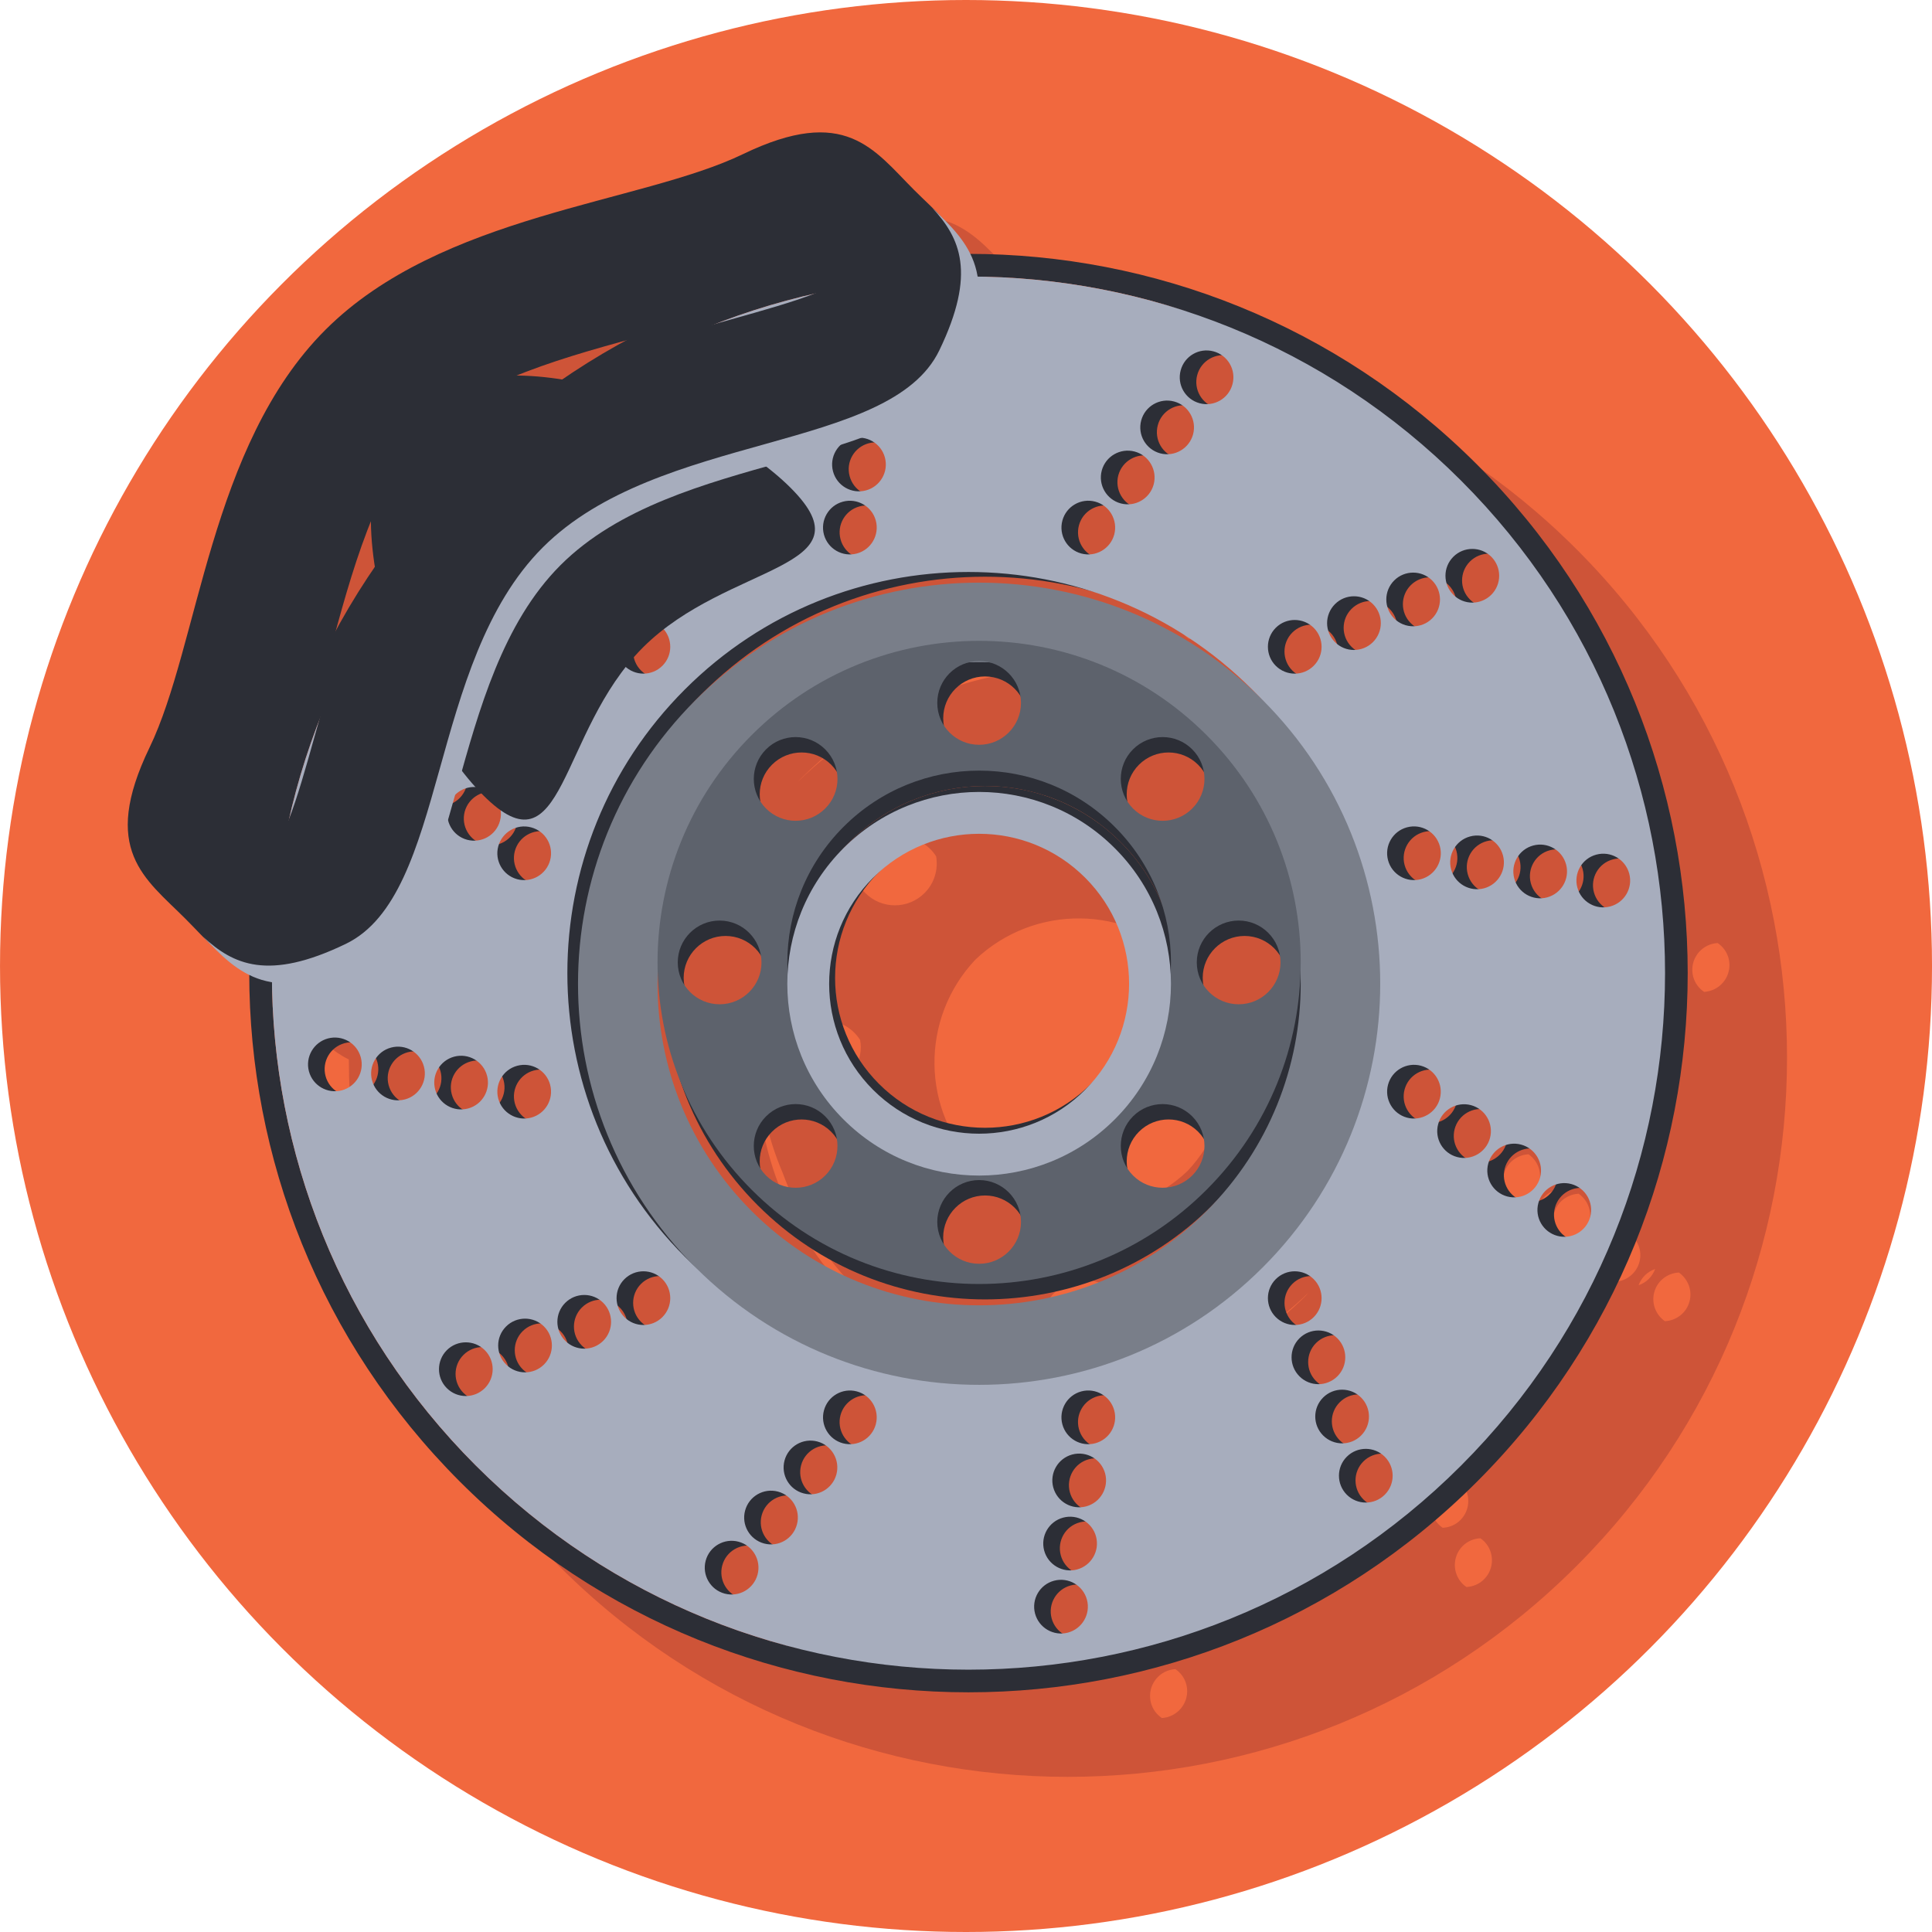
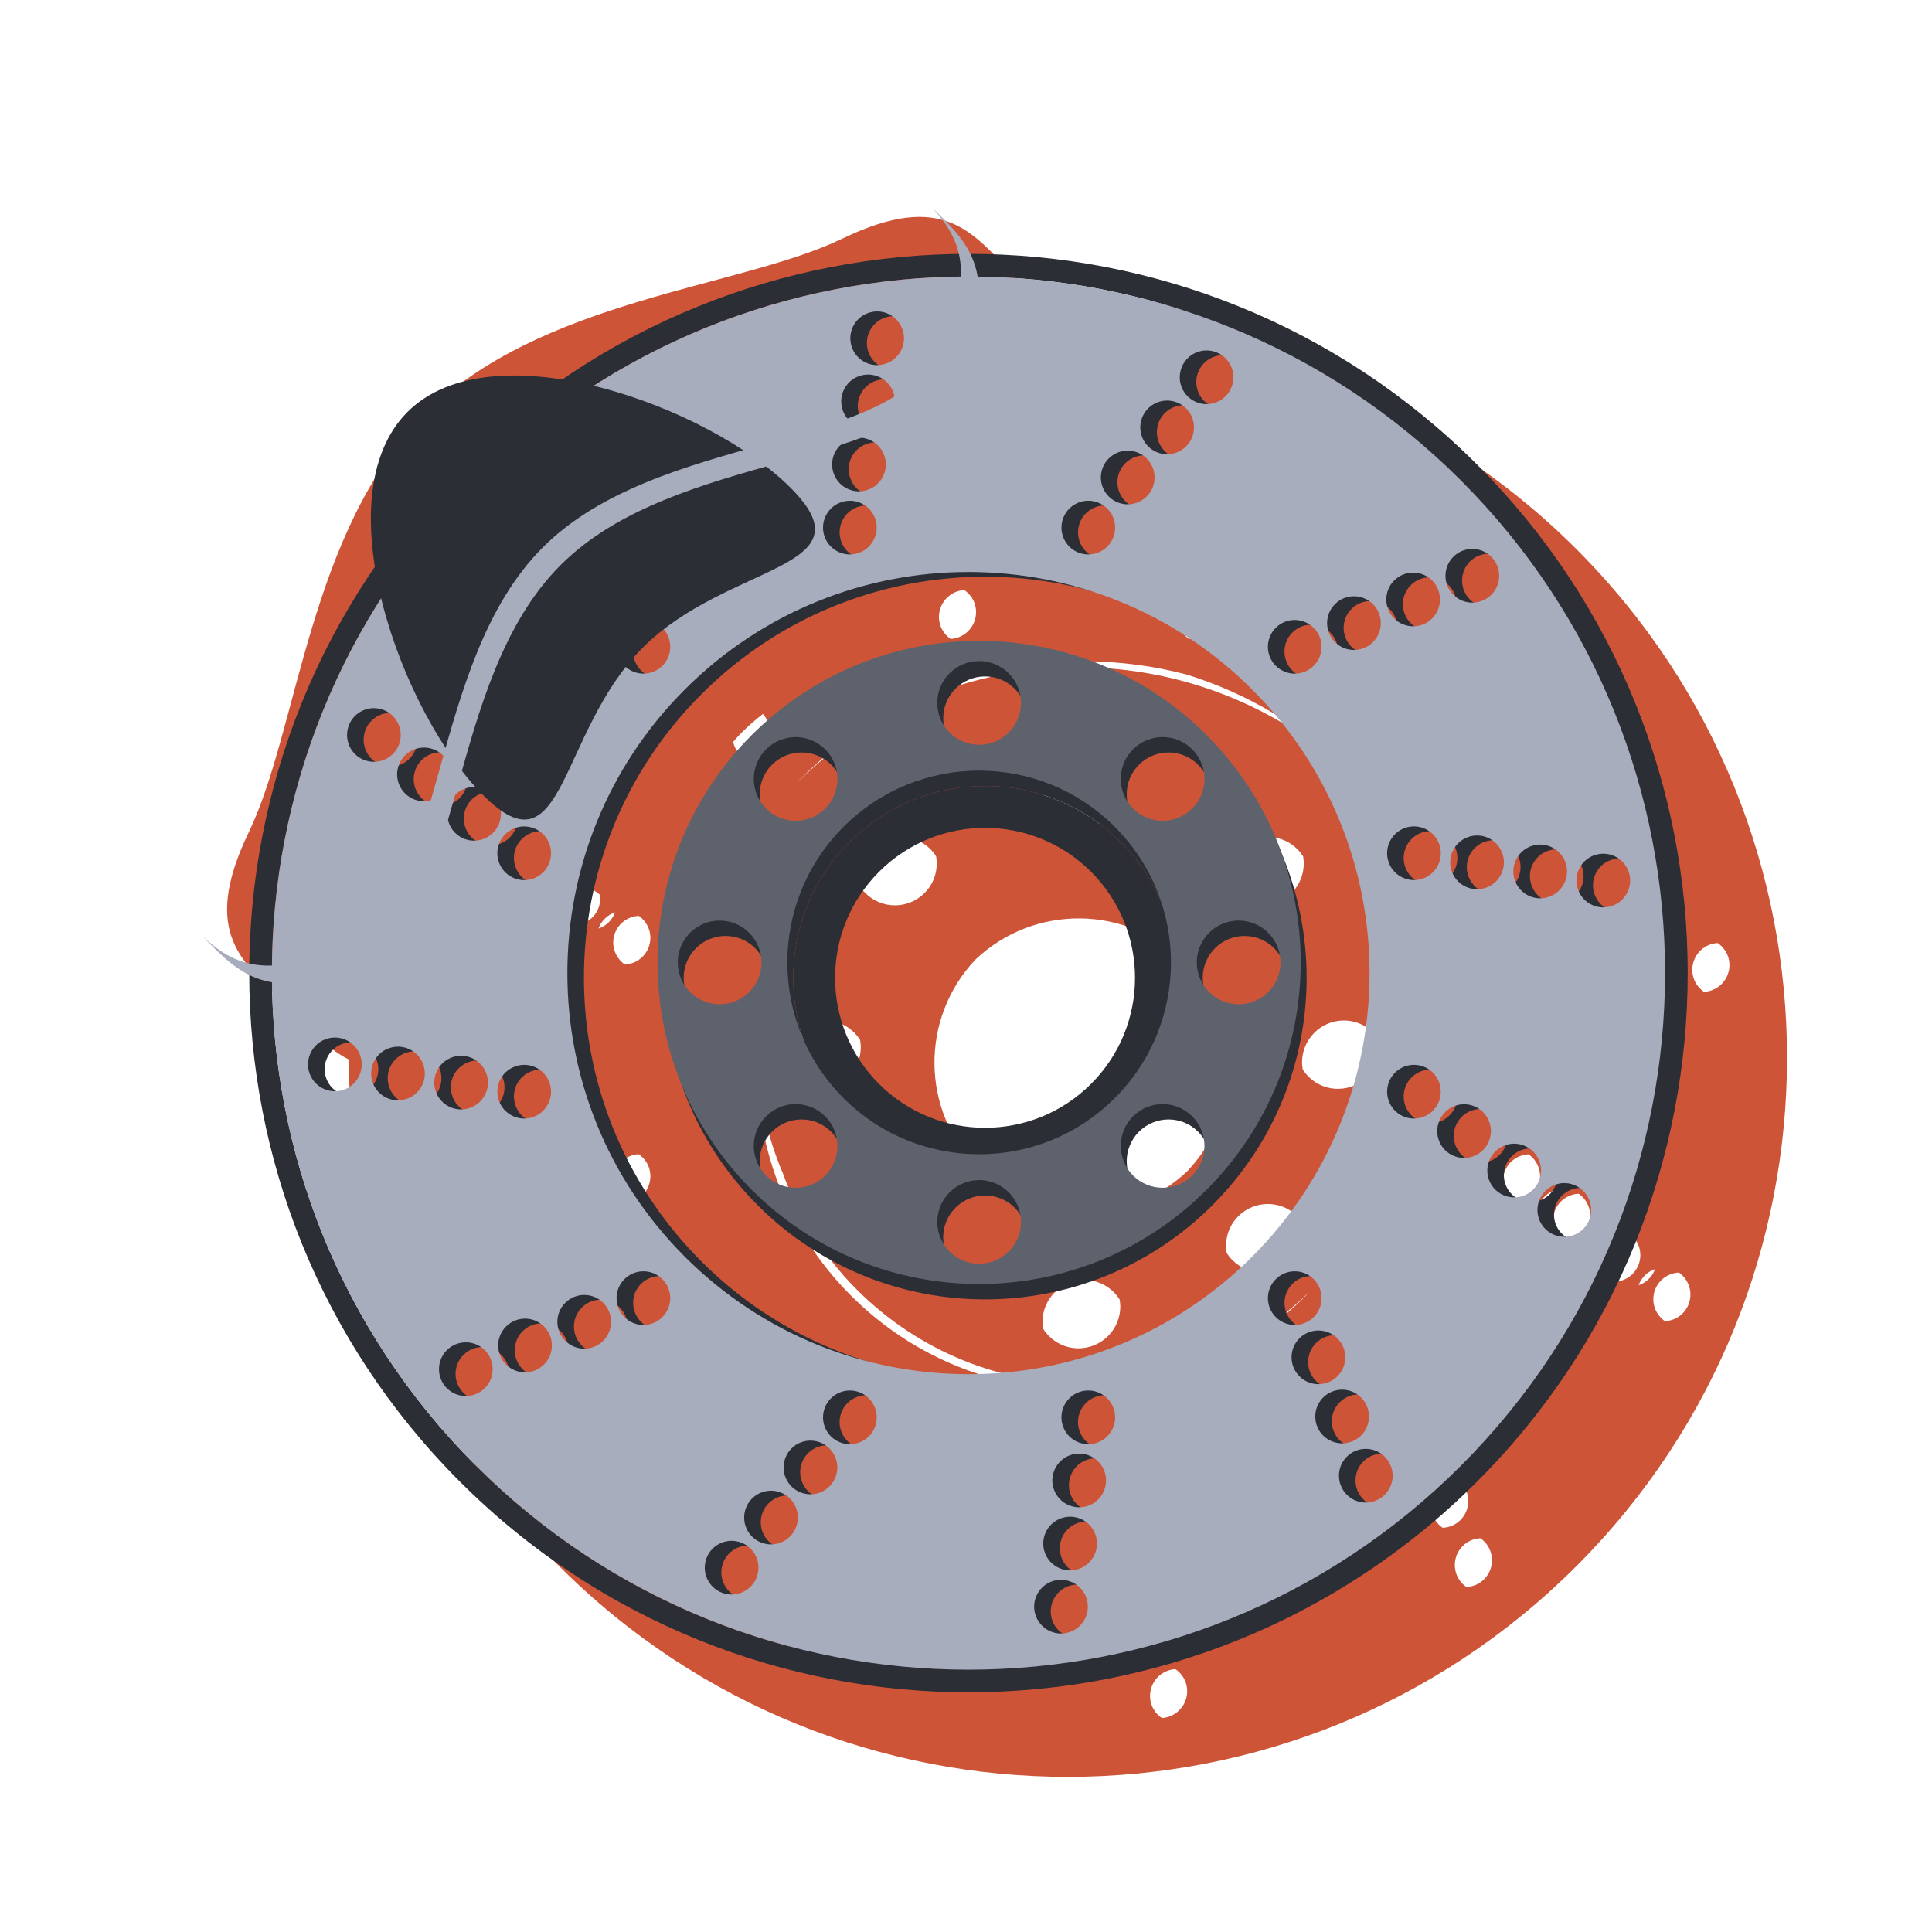
<svg xmlns="http://www.w3.org/2000/svg" version="1.1" x="0px" y="0px" width="169.654px" height="169.653px" viewBox="0 0 169.654 169.653" style="enable-background:new 0 0 169.654 169.653;" xml:space="preserve">
  <style type="text/css">
	.st0{fill:#F1683E;}
	.st1{fill:#CE5438;}
	.st2{fill:#2C2E36;}
	.st3{fill:#A7ADBD;}
	.st4{fill:#797E89;}
	.st5{fill:#5D626C;}
</style>
  <defs>
</defs>
  <g>
-     <circle class="st0" cx="84.828" cy="84.827" r="84.827" />
    <g>
      <path class="st1" d="M138.423,48.215c-12.29-12.291-28.386-18.438-44.492-18.474c-0.667-1.364-1.71-2.476-2.85-3.583    c-0.667-0.682-1.385-1.349-2.093-2.055c-3.544-3.548-6.028-7.49-15.024-3.145c-8.993,4.342-26.5,5.262-36.676,15.438    C27.116,46.57,26.195,64.08,21.851,73.071c-4.344,8.994-0.401,11.478,3.147,15.026c0.699,0.701,1.358,1.411,2.033,2.074    c1.113,1.144,2.229,2.195,3.602,2.864c0.034,16.11,6.181,32.206,18.473,44.496c24.666,24.666,64.651,24.666,89.319-0.002    C163.089,112.869,163.091,72.881,138.423,48.215z M147.573,83.423c0.047,0.106,0.096,0.216,0.126,0.333    c0.186,0.693,0.036,1.388-0.34,1.935c-0.048-0.108-0.097-0.216-0.129-0.335C147.047,84.665,147.198,83.97,147.573,83.423z     M144.809,82.089c0.162-0.045,0.325-0.068,0.487-0.075c0.447,0.304,0.798,0.759,0.947,1.323c0.34,1.257-0.408,2.551-1.665,2.889    c-0.161,0.045-0.321,0.068-0.48,0.079c-0.449-0.309-0.799-0.764-0.951-1.33C142.811,83.72,143.554,82.424,144.809,82.089z     M142.034,82.621c0.049,0.109,0.096,0.216,0.128,0.336c0.186,0.692,0.034,1.389-0.345,1.938c-0.047-0.109-0.094-0.22-0.126-0.34    C141.506,83.863,141.657,83.168,142.034,82.621z M139.034,85.43c-0.158,0.045-0.316,0.066-0.475,0.075    c-0.451-0.306-0.804-0.759-0.953-1.327c-0.338-1.26,0.408-2.553,1.667-2.889c0.158-0.041,0.316-0.066,0.475-0.077    c0.449,0.308,0.802,0.761,0.954,1.33C141.042,83.799,140.294,85.092,139.034,85.43z M137.799,56.732    c0.432-0.432,0.992-0.65,1.559-0.68c0.111,0.081,0.22,0.164,0.32,0.265c0.919,0.919,0.922,2.411,0,3.333    c-0.432,0.432-0.989,0.654-1.556,0.68c-0.113-0.077-0.223-0.162-0.323-0.263C136.88,59.147,136.88,57.653,137.799,56.732z     M136.274,84.096c-0.047-0.108-0.096-0.216-0.126-0.335c-0.186-0.69-0.034-1.388,0.34-1.938c0.049,0.109,0.097,0.219,0.126,0.334    C136.803,82.85,136.65,83.549,136.274,84.096z M135.935,58.813c0.284,0.284,0.469,0.622,0.579,0.979    c-0.058-0.047-0.119-0.085-0.173-0.141c-0.282-0.28-0.469-0.62-0.575-0.979C135.821,58.718,135.884,58.759,135.935,58.813z     M127.402,60.893c0.433-0.432,0.992-0.654,1.559-0.68c0.111,0.076,0.223,0.162,0.321,0.261c0.923,0.923,0.923,2.413,0,3.337    c-0.433,0.432-0.988,0.654-1.553,0.68c-0.115-0.081-0.227-0.165-0.327-0.268C126.481,63.304,126.481,61.812,127.402,60.893z     M125.538,62.971c0.282,0.281,0.469,0.619,0.578,0.977c-0.059-0.047-0.118-0.086-0.172-0.139    c-0.282-0.282-0.466-0.618-0.574-0.976C125.425,62.881,125.487,62.919,125.538,62.971z M113.854,40.359    c0.271-1.015,1.165-1.684,2.161-1.733c0.793,0.554,1.199,1.557,0.932,2.538c-0.267,1.018-1.162,1.687-2.159,1.735    C113.994,42.348,113.586,41.348,113.854,40.359z M111.641,34.374c-0.002,0-0.004-0.002-0.004-0.002c-0.003,0-0.005,0-0.005,0    C111.637,34.372,111.639,34.372,111.641,34.374z M110.393,44.76c0.269-1.012,1.16-1.683,2.154-1.734    c0.796,0.55,1.204,1.555,0.94,2.538c-0.273,1.016-1.169,1.686-2.167,1.734C110.529,46.745,110.125,45.745,110.393,44.76z     M106.925,49.16c0.275-1.018,1.174-1.687,2.172-1.731c0.787,0.552,1.195,1.55,0.93,2.537c-0.273,1.016-1.169,1.683-2.163,1.731    C107.07,51.146,106.662,50.147,106.925,49.16z M103.466,53.56c0.271-1.018,1.172-1.687,2.168-1.733    c0.788,0.554,1.194,1.554,0.93,2.539c-0.273,1.016-1.17,1.685-2.168,1.732C103.606,55.544,103.2,54.545,103.466,53.56z     M104.197,59.233c5.295,1.636,10.282,4.543,14.473,8.733c0.162,0.162,0.312,0.331,0.47,0.493    c-13.701-13.216-35.457-13.151-49.077,0.194c0.086-0.09,0.167-0.182,0.255-0.269C79.499,59.201,92.483,56.157,104.197,59.233z     M85.908,102.601c-5.056-5.054-5.127-13.188-0.244-18.347c5.163-4.885,13.293-4.81,18.349,0.246    c5.052,5.054,5.129,13.18,0.253,18.343C99.106,107.729,90.964,107.656,85.908,102.601z M98.376,114.725    c0.002,2.028-1.645,3.675-3.675,3.675c-1.303,0-2.441-0.683-3.094-1.708c-0.034-0.199-0.063-0.402-0.063-0.611    c0.003-2.031,1.646-3.678,3.678-3.68c1.302,0,2.437,0.68,3.091,1.702C98.348,114.306,98.376,114.511,98.376,114.725z     M66.888,65.887c-0.43,0.434-0.989,0.653-1.554,0.682c-0.113-0.079-0.223-0.165-0.325-0.266c-0.329-0.331-0.536-0.737-0.631-1.16    c0.257-0.293,0.52-0.58,0.798-0.859c0.579-0.58,1.192-1.104,1.821-1.593C67.797,63.616,67.765,65.012,66.888,65.887z     M57.03,82.961c-0.272,1.014-1.165,1.687-2.163,1.735c-0.791-0.554-1.201-1.554-0.937-2.539c0.273-1.014,1.17-1.685,2.163-1.732    C56.888,80.977,57.294,81.978,57.03,82.961z M52.629,79.5c-0.27,1.013-1.161,1.683-2.157,1.735    c-0.795-0.552-1.206-1.552-0.942-2.539c0.207-0.772,0.78-1.341,1.48-1.593c0.049,0.053,0.1,0.108,0.149,0.158    c0.545,0.545,1.041,0.964,1.503,1.291C52.708,78.862,52.714,79.179,52.629,79.5z M49.612,76.654    c-0.207,0.566-0.615,1.003-1.12,1.268c0.064-0.223,0.126-0.451,0.192-0.676C48.943,76.978,49.26,76.77,49.612,76.654z     M84.758,50.487c-0.16,0.045-0.32,0.068-0.479,0.077c-0.447-0.306-0.798-0.759-0.947-1.327c-0.342-1.257,0.408-2.55,1.663-2.888    c0.16-0.04,0.32-0.068,0.478-0.074c0.449,0.304,0.802,0.76,0.954,1.328C86.763,48.858,86.015,50.154,84.758,50.487z     M83.963,56.029c-0.163,0.045-0.323,0.068-0.483,0.078c-0.447-0.308-0.795-0.761-0.947-1.327c-0.338-1.257,0.408-2.55,1.665-2.888    c0.158-0.043,0.319-0.068,0.478-0.075c0.451,0.304,0.804,0.759,0.955,1.325C85.966,54.402,85.218,55.691,83.963,56.029z     M72.434,89.611c1.302,0,2.439,0.68,3.091,1.702c0.036,0.205,0.064,0.41,0.064,0.626c0.002,2.026-1.646,3.673-3.675,3.673    c-1.305,0-2.443-0.682-3.096-1.708c-0.034-0.201-0.062-0.404-0.062-0.613C68.759,91.26,70.404,89.611,72.434,89.611z     M76.51,74.578c1.435-1.437,3.765-1.437,5.197-0.004c0.192,0.192,0.355,0.402,0.496,0.622c0.196,1.138-0.137,2.35-1.018,3.226    c-1.435,1.435-3.761,1.438-5.197,0c-0.192-0.189-0.353-0.399-0.493-0.619C75.298,76.667,75.632,75.457,76.51,74.578z     M76.51,106.804c1.435-1.437,3.761-1.435,5.197,0c0.192,0.194,0.355,0.406,0.496,0.629c0.194,1.135-0.141,2.345-1.018,3.222    c-1.435,1.43-3.763,1.43-5.197-0.005c-0.192-0.19-0.354-0.401-0.496-0.622C75.298,108.891,75.632,107.683,76.51,106.804z     M91.548,70.497c-0.003-2.026,1.642-3.67,3.672-3.673c1.305,0.003,2.441,0.685,3.094,1.706c0.036,0.201,0.064,0.406,0.064,0.618    c-0.002,2.033-1.646,3.677-3.675,3.675c-1.302,0-2.439-0.68-3.094-1.697C91.575,70.921,91.548,70.711,91.548,70.497z     M108.735,106.804c1.437-1.435,3.765-1.437,5.197-0.002c0.194,0.194,0.357,0.404,0.498,0.626c0.196,1.133-0.137,2.348-1.018,3.222    c-1.435,1.435-3.763,1.435-5.199-0.002c-0.192-0.19-0.353-0.399-0.494-0.62C107.525,108.891,107.858,107.681,108.735,106.804z     M113.413,78.422c-1.433,1.435-3.763,1.435-5.197,0c-0.194-0.194-0.357-0.406-0.498-0.624c-0.192-1.135,0.144-2.343,1.02-3.222    c1.437-1.435,3.761-1.435,5.195,0c0.194,0.194,0.357,0.408,0.5,0.631C114.623,76.342,114.289,77.548,113.413,78.422z     M63.831,37.281c-1.952,1.052-3.867,2.2-5.723,3.474c-1.368-0.216-2.718-0.337-4.018-0.35    C57.163,39.16,60.547,38.177,63.831,37.281z M41.296,53.203c0.014,1.299,0.135,2.647,0.351,4.012    c-1.271,1.858-2.42,3.768-3.472,5.719C39.068,59.65,40.052,56.271,41.296,53.203z M38.741,103.167    c-0.16,0.045-0.322,0.066-0.482,0.077c-0.447-0.308-0.798-0.761-0.949-1.327c-0.336-1.257,0.406-2.546,1.665-2.889    c0.16-0.04,0.32-0.066,0.479-0.074c0.449,0.308,0.802,0.761,0.952,1.325C40.742,101.538,39.996,102.832,38.741,103.167z     M41.521,102.637c-0.049-0.11-0.096-0.22-0.128-0.337c-0.186-0.69-0.032-1.39,0.344-1.938c0.045,0.109,0.095,0.218,0.124,0.334    C42.047,101.389,41.895,102.088,41.521,102.637z M44.28,103.967c-0.158,0.043-0.318,0.066-0.479,0.077    c-0.449-0.308-0.802-0.761-0.953-1.33c-0.336-1.255,0.41-2.548,1.669-2.886c0.158-0.043,0.319-0.068,0.478-0.075    c0.451,0.309,0.802,0.762,0.953,1.328C46.286,102.338,45.54,103.634,44.28,103.967z M47.062,103.437    c-0.047-0.108-0.096-0.218-0.126-0.335c-0.185-0.697-0.036-1.393,0.343-1.939c0.047,0.109,0.096,0.216,0.126,0.333    C47.59,102.188,47.438,102.888,47.062,103.437z M50.057,100.63c0.161-0.043,0.321-0.068,0.482-0.075    c0.449,0.304,0.8,0.759,0.951,1.323c0.336,1.26-0.41,2.551-1.667,2.887c-0.161,0.045-0.321,0.068-0.482,0.079    c-0.446-0.309-0.8-0.762-0.951-1.328C48.052,102.255,48.798,100.966,50.057,100.63z M51.293,129.323    c-0.43,0.432-0.988,0.652-1.553,0.68c-0.113-0.079-0.222-0.164-0.324-0.265c-0.92-0.92-0.92-2.414,0-3.333    c0.432-0.43,0.989-0.652,1.554-0.68c0.113,0.077,0.223,0.162,0.323,0.263C52.214,126.91,52.214,128.404,51.293,129.323z     M52.817,101.959c0.047,0.109,0.096,0.219,0.126,0.334c0.186,0.697,0.036,1.394-0.34,1.939c-0.05-0.109-0.097-0.217-0.129-0.336    C52.289,103.206,52.442,102.509,52.817,101.959z M53.157,127.241c-0.282-0.282-0.467-0.622-0.575-0.975    c0.056,0.045,0.115,0.085,0.169,0.137c0.282,0.282,0.466,0.62,0.575,0.977C53.271,127.333,53.21,127.295,53.157,127.241z     M52.554,81.539c0.255-0.687,0.796-1.201,1.454-1.422C53.756,80.808,53.215,81.321,52.554,81.539z M55.601,101.425    c0.158-0.04,0.318-0.066,0.477-0.074c0.449,0.306,0.802,0.759,0.953,1.327c0.336,1.257-0.408,2.551-1.667,2.889    c-0.158,0.045-0.318,0.068-0.479,0.076c-0.448-0.308-0.801-0.761-0.953-1.329C53.595,103.057,54.344,101.761,55.601,101.425z     M56.492,127.243c-0.433,0.432-0.992,0.654-1.559,0.68c-0.111-0.079-0.221-0.162-0.321-0.265c-0.921-0.92-0.921-2.414,0-3.333    c0.433-0.432,0.992-0.654,1.559-0.68c0.111,0.077,0.221,0.162,0.321,0.261C57.413,124.827,57.411,126.322,56.492,127.243z     M58.356,125.161c-0.28-0.278-0.465-0.618-0.575-0.971c0.056,0.047,0.113,0.081,0.166,0.135c0.28,0.28,0.464,0.618,0.575,0.975    C58.467,125.253,58.407,125.215,58.356,125.161z M61.693,125.165c-0.435,0.432-0.992,0.654-1.559,0.68    c-0.113-0.081-0.225-0.166-0.325-0.267c-0.919-0.92-0.919-2.412,0.002-3.331c0.432-0.432,0.99-0.654,1.557-0.684    c0.111,0.081,0.223,0.164,0.32,0.265C62.61,122.747,62.61,124.246,61.693,125.165z M63.555,123.087    c-0.282-0.282-0.468-0.622-0.577-0.98c0.054,0.047,0.116,0.085,0.167,0.137c0.282,0.284,0.469,0.624,0.577,0.981    C63.666,123.177,63.606,123.139,63.555,123.087z M66.886,123.087c-0.432,0.43-0.987,0.65-1.552,0.678    c-0.113-0.079-0.223-0.164-0.325-0.265c-0.919-0.917-0.919-2.414,0-3.335c0.432-0.432,0.992-0.652,1.561-0.678    c0.111,0.079,0.221,0.165,0.318,0.263C67.81,120.672,67.808,122.164,66.886,123.087z M75.242,145.692    c-0.271,1.018-1.167,1.688-2.163,1.736c-0.791-0.552-1.199-1.553-0.935-2.54c0.271-1.016,1.168-1.684,2.164-1.733    C75.1,143.709,75.508,144.707,75.242,145.692z M77.342,151.792c0.002,0,0.004,0.002,0.007,0.002c0.004,0,0.006,0.002,0.011,0.002    C77.354,151.796,77.349,151.794,77.342,151.792z M78.701,141.295c-0.271,1.016-1.163,1.685-2.157,1.733    c-0.795-0.551-1.203-1.552-0.938-2.537c0.271-1.018,1.165-1.686,2.164-1.736C78.561,139.307,78.967,140.308,78.701,141.295z     M82.169,136.895c-0.273,1.013-1.169,1.685-2.163,1.733c-0.794-0.552-1.199-1.552-0.938-2.537    c0.273-1.018,1.169-1.687,2.165-1.736C82.023,134.909,82.432,135.91,82.169,136.895z M85.626,132.498    c-0.27,1.011-1.165,1.683-2.159,1.732c-0.793-0.554-1.204-1.55-0.938-2.537c0.273-1.018,1.169-1.688,2.163-1.736    C85.484,130.508,85.891,131.51,85.626,132.498z M102.502,150.789c-0.161,0.043-0.319,0.066-0.478,0.074    c-0.45-0.306-0.804-0.761-0.955-1.327c-0.336-1.261,0.41-2.551,1.667-2.888c0.161-0.043,0.319-0.068,0.478-0.079    c0.45,0.308,0.804,0.763,0.955,1.329C104.507,149.153,103.759,150.447,102.502,150.789z M103.299,145.246    c-0.158,0.045-0.318,0.068-0.475,0.074c-0.451-0.308-0.804-0.761-0.955-1.327c-0.336-1.257,0.408-2.553,1.667-2.889    c0.16-0.04,0.32-0.066,0.477-0.074c0.451,0.306,0.804,0.761,0.956,1.325C105.302,143.612,104.559,144.905,103.299,145.246z     M104.099,139.704c-0.16,0.043-0.321,0.066-0.479,0.077c-0.448-0.308-0.801-0.761-0.953-1.329    c-0.336-1.255,0.41-2.551,1.668-2.887c0.16-0.04,0.32-0.066,0.48-0.074c0.447,0.306,0.8,0.761,0.951,1.323    C106.102,138.073,105.354,139.369,104.099,139.704z M104.894,134.163c-0.158,0.043-0.318,0.066-0.475,0.077    c-0.448-0.308-0.802-0.764-0.953-1.33c-0.34-1.255,0.41-2.55,1.665-2.888c0.16-0.043,0.318-0.068,0.477-0.075    c0.451,0.304,0.807,0.759,0.956,1.328C106.903,132.534,106.155,133.823,104.894,134.163z M114.67,113.775    c-11.029,11.031-28.909,11.031-39.937,0.002c-5.753-5.751-8.477-13.368-8.226-20.903c0.113,3.459,0.849,6.895,2.228,10.133    c1.365,3.735,3.519,7.252,6.518,10.249c10.941,10.945,28.617,11.012,39.663,0.248C114.83,113.591,114.758,113.688,114.67,113.775z     M117.489,95.612c-1.302,0-2.437-0.68-3.091-1.699c-0.034-0.203-0.062-0.413-0.062-0.627c0-2.024,1.644-3.67,3.672-3.675    c1.305,0.005,2.441,0.687,3.096,1.706c0.032,0.203,0.063,0.406,0.063,0.618C121.162,93.971,119.519,95.614,117.489,95.612z     M122.203,62.973c0.433-0.432,0.99-0.654,1.555-0.68c0.115,0.076,0.227,0.162,0.327,0.265c0.919,0.919,0.919,2.411,0,3.329    c-0.432,0.434-0.992,0.656-1.559,0.682c-0.111-0.077-0.221-0.163-0.32-0.263C121.286,65.384,121.286,63.89,122.203,62.973z     M122.208,123.5c-0.922-0.919-0.922-2.414,0-3.335c0.43-0.432,0.987-0.652,1.55-0.678c0.115,0.079,0.225,0.165,0.325,0.265    c0.921,0.92,0.921,2.412,0.002,3.331c-0.432,0.432-0.99,0.654-1.555,0.68C122.417,123.686,122.309,123.601,122.208,123.5z     M124.286,128.699c-0.92-0.922-0.924-2.418-0.003-3.337c0.433-0.433,0.99-0.652,1.555-0.678c0.113,0.079,0.225,0.164,0.327,0.265    c0.919,0.922,0.917,2.411-0.002,3.333c-0.433,0.432-0.99,0.654-1.555,0.68C124.495,128.885,124.386,128.8,124.286,128.699z     M126.363,133.896c-0.919-0.92-0.921-2.412,0-3.335c0.433-0.433,0.992-0.654,1.557-0.681c0.113,0.082,0.223,0.163,0.323,0.266    c0.921,0.919,0.921,2.413,0,3.333c-0.433,0.435-0.992,0.654-1.559,0.68C126.573,134.08,126.464,133.996,126.363,133.896z     M130.321,138.679c-0.431,0.432-0.988,0.653-1.553,0.68c-0.113-0.081-0.223-0.165-0.325-0.268    c-0.919-0.917-0.921-2.411-0.002-3.331c0.432-0.432,0.99-0.653,1.557-0.68c0.113,0.079,0.222,0.163,0.323,0.264    C131.244,136.267,131.244,137.757,130.321,138.679z M131.145,61.732c-0.281-0.282-0.468-0.62-0.577-0.977    c0.056,0.042,0.116,0.081,0.167,0.135c0.284,0.284,0.469,0.622,0.577,0.979C131.257,61.822,131.197,61.784,131.145,61.732z     M132.604,58.813c0.433-0.432,0.988-0.652,1.555-0.68c0.113,0.079,0.222,0.162,0.323,0.263c0.919,0.919,0.919,2.416,0,3.335    c-0.431,0.432-0.988,0.654-1.555,0.682c-0.113-0.081-0.223-0.167-0.323-0.267C131.683,61.226,131.683,59.733,132.604,58.813z     M133.495,84.628c-0.16,0.045-0.322,0.068-0.481,0.077c-0.449-0.306-0.802-0.761-0.954-1.329c-0.333-1.255,0.413-2.549,1.67-2.887    c0.16-0.04,0.323-0.066,0.483-0.074c0.446,0.306,0.797,0.761,0.949,1.323C135.499,82.997,134.753,84.291,133.495,84.628z     M132.999,105.635c-0.793-0.552-1.201-1.555-0.936-2.542c0.273-1.014,1.169-1.684,2.165-1.731c0.791,0.553,1.195,1.55,0.93,2.535    C134.892,104.909,133.995,105.581,132.999,105.635z M135.086,105.938c0.252-0.69,0.795-1.203,1.456-1.424    C136.287,105.202,135.746,105.716,135.086,105.938z M137.396,109.091c-0.791-0.549-1.199-1.55-0.934-2.535    c0.273-1.014,1.169-1.685,2.165-1.731c0.791,0.554,1.197,1.554,0.935,2.535C139.286,108.373,138.391,109.046,137.396,109.091z     M139.483,109.399c0.254-0.69,0.797-1.202,1.46-1.422C140.686,108.666,140.146,109.179,139.483,109.399z M141.801,112.557    c-0.793-0.552-1.201-1.555-0.939-2.54c0.271-1.013,1.167-1.685,2.161-1.733c0.796,0.554,1.204,1.554,0.939,2.537    C143.688,111.836,142.797,112.508,141.801,112.557z M143.888,112.86c0.252-0.687,0.793-1.199,1.451-1.422    C145.087,112.127,144.546,112.64,143.888,112.86z M148.361,114.284c-0.271,1.013-1.169,1.687-2.163,1.733    c-0.791-0.554-1.199-1.554-0.936-2.537c0.273-1.018,1.169-1.688,2.166-1.734C148.219,112.3,148.627,113.299,148.361,114.284z     M150.119,87.022c-0.16,0.043-0.321,0.066-0.48,0.077c-0.451-0.306-0.801-0.759-0.953-1.325c-0.338-1.26,0.408-2.553,1.67-2.889    c0.158-0.04,0.318-0.066,0.477-0.074c0.449,0.306,0.802,0.761,0.955,1.325C152.124,85.394,151.376,86.688,150.119,87.022z" />
    </g>
    <g>
      <g>
        <path class="st2" d="M43.246,129.118c23.89,23.89,62.616,23.888,86.506-0.002c23.888-23.888,23.888-62.614,0-86.503     c-23.89-23.886-62.616-23.888-86.504,0C19.36,66.502,19.36,105.23,43.246,129.118z M38.079,70.696     c-1.26-0.338-2.006-1.629-1.668-2.886c0.336-1.26,1.629-2.006,2.889-1.668c1.255,0.338,2.003,1.629,1.667,2.891     C40.627,70.288,39.334,71.034,38.079,70.696z M42.479,74.155c-1.259-0.336-2.005-1.627-1.672-2.884     c0.34-1.257,1.634-2.003,2.891-1.665c1.257,0.337,2.005,1.629,1.665,2.884C45.029,73.749,43.737,74.493,42.479,74.155z      M56.289,58.879c-0.922-0.92-0.92-2.414,0-3.333c0.919-0.92,2.411-0.92,3.33,0.002c0.922,0.921,0.924,2.411,0.005,3.333     C58.702,59.8,57.208,59.8,56.289,58.879z M45.209,74.734c0.34-1.257,1.631-2.005,2.89-1.665c1.257,0.336,2.003,1.627,1.668,2.884     c-0.338,1.255-1.632,2.005-2.889,1.668C45.621,77.283,44.873,75.991,45.209,74.734z M31.476,96.162     c-1.26,0.335-2.553-0.411-2.889-1.67c-0.335-1.257,0.408-2.546,1.666-2.886c1.261-0.336,2.552,0.41,2.886,1.667     C33.477,94.53,32.73,95.824,31.476,96.162z M37.017,96.959c-1.26,0.336-2.553-0.408-2.891-1.67     c-0.336-1.255,0.41-2.546,1.67-2.886c1.257-0.335,2.55,0.413,2.886,1.668C39.02,95.33,38.273,96.623,37.017,96.959z      M42.556,97.754c-1.255,0.341-2.551-0.405-2.886-1.663c-0.341-1.259,0.408-2.55,1.667-2.886c1.257-0.338,2.548,0.408,2.886,1.665     C44.559,96.13,43.814,97.421,42.556,97.754z M48.097,98.556c-1.257,0.338-2.548-0.41-2.888-1.667     c-0.336-1.257,0.412-2.551,1.669-2.886c1.257-0.338,2.551,0.408,2.887,1.667C50.102,96.925,49.355,98.219,48.097,98.556z      M40.695,122.313c-0.921-0.919-0.921-2.411,0-3.331c0.92-0.921,2.414-0.923,3.333-0.004c0.922,0.922,0.919,2.416,0,3.335     C43.107,123.234,41.615,123.234,40.695,122.313z M45.891,120.233c-0.919-0.919-0.919-2.411,0-3.333     c0.921-0.919,2.413-0.919,3.335,0c0.921,0.922,0.921,2.416,0,3.333C48.304,121.154,46.814,121.157,45.891,120.233z      M51.09,118.155c-0.922-0.921-0.92-2.411,0-3.333c0.921-0.923,2.411-0.923,3.333-0.002c0.921,0.922,0.925,2.416,0.002,3.335     C53.505,119.077,52.011,119.077,51.09,118.155z M56.289,116.077c-0.922-0.919-0.922-2.415,0-3.335     c0.917-0.919,2.413-0.917,3.332,0c0.922,0.922,0.92,2.414,0,3.333C58.7,116.994,57.208,116.999,56.289,116.077z M73.806,124.268     c0.342-1.26,1.634-2.006,2.889-1.668c1.261,0.338,2.005,1.632,1.672,2.889c-0.34,1.255-1.634,2.003-2.891,1.665     C74.219,126.815,73.471,125.524,73.806,124.268z M70.347,128.667c0.336-1.259,1.627-2.003,2.889-1.667     c1.257,0.337,2.003,1.629,1.663,2.888c-0.336,1.257-1.627,2.003-2.884,1.667C70.755,131.215,70.012,129.924,70.347,128.667z      M66.884,133.066c0.336-1.259,1.629-2.005,2.891-1.667c1.252,0.335,2.001,1.631,1.663,2.886c-0.336,1.257-1.627,2.005-2.884,1.67     C67.294,135.615,66.548,134.321,66.884,133.066z M65.09,140.352c-1.259-0.336-2.003-1.629-1.667-2.887     c0.335-1.259,1.629-2.003,2.888-1.667c1.255,0.338,2.003,1.629,1.663,2.886C67.639,139.944,66.347,140.69,65.09,140.352z      M94.743,125.488c-0.34-1.257,0.411-2.551,1.668-2.891c1.259-0.336,2.55,0.413,2.886,1.67c0.34,1.257-0.408,2.548-1.667,2.886     C96.372,127.491,95.083,126.745,94.743,125.488z M93.944,131.027c-0.334-1.255,0.41-2.551,1.667-2.887     c1.262-0.337,2.551,0.411,2.889,1.668c0.335,1.257-0.413,2.551-1.668,2.889C95.575,133.032,94.281,132.286,93.944,131.027z      M93.148,136.568c-0.335-1.257,0.406-2.551,1.668-2.886c1.253-0.338,2.548,0.41,2.882,1.665c0.338,1.257-0.406,2.551-1.663,2.891     C94.777,138.576,93.484,137.825,93.148,136.568z M95.237,143.779c-1.259,0.333-2.553-0.413-2.891-1.668     c-0.335-1.259,0.411-2.55,1.668-2.888c1.259-0.338,2.55,0.41,2.886,1.667C97.24,142.148,96.492,143.441,95.237,143.779z      M123.055,128.336c0.921,0.921,0.921,2.413,0,3.335c-0.92,0.919-2.412,0.919-3.331-0.003c-0.922-0.919-0.924-2.413-0.004-3.332     C120.641,127.414,122.135,127.419,123.055,128.336z M139.428,104.391c1.259,0.335,2.003,1.629,1.667,2.886     c-0.34,1.257-1.626,2.003-2.888,1.667c-1.255-0.34-2.003-1.633-1.667-2.888C136.877,104.796,138.171,104.053,139.428,104.391z      M120.975,123.139c0.919,0.919,0.923,2.414,0.002,3.335c-0.922,0.921-2.414,0.919-3.335,0c-0.92-0.921-0.922-2.413,0-3.335     C118.563,122.217,120.055,122.217,120.975,123.139z M135.028,100.925c1.257,0.34,2.005,1.631,1.665,2.888     c-0.333,1.258-1.629,2.004-2.884,1.666c-1.257-0.334-2.005-1.629-1.67-2.887C132.477,101.335,133.771,100.589,135.028,100.925z      M118.898,117.939c0.921,0.922,0.917,2.414-0.002,3.333c-0.922,0.921-2.411,0.921-3.333,0c-0.919-0.919-0.922-2.414,0-3.335     C116.482,117.019,117.979,117.019,118.898,117.939z M130.629,97.464c1.259,0.338,2.003,1.631,1.669,2.886     c-0.338,1.257-1.633,2.008-2.89,1.668c-1.26-0.334-2.006-1.629-1.668-2.887C128.08,97.876,129.369,97.128,130.629,97.464z      M116.818,112.745c0.921,0.919,0.919,2.411,0,3.33c-0.921,0.919-2.411,0.922-3.333,0.002c-0.919-0.921-0.919-2.415,0-3.335     C114.402,111.821,115.897,111.825,116.818,112.745z M127.896,96.889c-0.338,1.257-1.629,2.005-2.888,1.667     c-1.258-0.335-2.006-1.629-1.668-2.886c0.34-1.257,1.629-2.005,2.889-1.665C127.486,94.34,128.232,95.632,127.896,96.889z      M141.634,75.464c1.257-0.336,2.551,0.406,2.887,1.665c0.335,1.257-0.411,2.548-1.668,2.886     c-1.257,0.336-2.551-0.408-2.889-1.665C139.627,77.093,140.373,75.797,141.634,75.464z M136.089,74.664     c1.257-0.338,2.553,0.408,2.89,1.668c0.338,1.254-0.41,2.546-1.665,2.886c-1.259,0.335-2.553-0.408-2.889-1.666     C134.09,76.295,134.831,75,136.089,74.664z M130.552,73.864c1.255-0.338,2.551,0.411,2.891,1.668     c0.335,1.257-0.413,2.55-1.67,2.886c-1.26,0.338-2.553-0.406-2.889-1.665C128.546,75.493,129.292,74.202,130.552,73.864z      M125.009,73.064c1.257-0.335,2.55,0.413,2.886,1.67c0.338,1.255-0.408,2.549-1.665,2.887c-1.26,0.337-2.551-0.409-2.891-1.67     C123.005,74.696,123.753,73.402,125.009,73.064z M132.411,49.312c0.922,0.92,0.922,2.412,0,3.333     c-0.919,0.92-2.413,0.92-3.332-0.002c-0.922-0.919-0.922-2.414,0-3.335C129.998,48.389,131.49,48.389,132.411,49.312z      M127.215,51.386c0.919,0.921,0.921,2.415,0.002,3.337c-0.924,0.919-2.418,0.917-3.335-0.002c-0.92-0.92-0.922-2.412,0-3.333     C124.803,50.466,126.293,50.466,127.215,51.386z M122.016,53.466c0.921,0.921,0.921,2.415,0,3.337     c-0.919,0.919-2.411,0.917-3.335-0.004c-0.922-0.92-0.922-2.412,0-3.331C119.602,52.546,121.097,52.546,122.016,53.466z      M116.818,55.548c0.919,0.919,0.919,2.411-0.002,3.333c-0.919,0.919-2.414,0.921-3.333,0c-0.917-0.92-0.919-2.416-0.002-3.333     C114.402,54.626,115.897,54.626,116.818,55.548z M99.297,47.355c-0.336,1.258-1.627,2.006-2.886,1.668     c-1.26-0.338-2.003-1.627-1.668-2.888c0.338-1.259,1.632-2.005,2.884-1.667C98.887,44.809,99.637,46.098,99.297,47.355z      M102.758,42.959c-0.335,1.255-1.631,2.001-2.884,1.664c-1.257-0.336-2.005-1.63-1.672-2.887c0.34-1.257,1.634-2.003,2.893-1.667     C102.35,40.402,103.098,41.698,102.758,42.959z M106.224,38.558c-0.342,1.257-1.631,2.001-2.889,1.668     c-1.261-0.338-2.005-1.634-1.665-2.891c0.334-1.255,1.627-2.005,2.886-1.668C105.811,36.005,106.56,37.299,106.224,38.558z      M108.017,31.267c1.26,0.34,2.008,1.631,1.664,2.889c-0.336,1.259-1.625,2.005-2.884,1.667c-1.26-0.338-2.004-1.631-1.666-2.888     C105.467,31.678,106.758,30.932,108.017,31.267z M111.405,60.959c13.757,13.754,13.757,36.054,0,49.813     c-13.754,13.755-36.058,13.755-49.811,0c-13.757-13.757-13.755-36.059,0-49.811C75.352,47.204,97.651,47.204,111.405,60.959z      M78.363,46.136c0.336,1.257-0.412,2.548-1.669,2.888c-1.258,0.338-2.547-0.408-2.884-1.668     c-0.338-1.258,0.408-2.549,1.665-2.887C76.732,44.131,78.023,44.881,78.363,46.136z M79.161,40.595     c0.336,1.253-0.41,2.549-1.67,2.887c-1.253,0.337-2.548-0.409-2.882-1.668c-0.342-1.257,0.408-2.548,1.666-2.888     C77.534,38.59,78.823,39.338,79.161,40.595z M79.961,35.056c0.335,1.255-0.411,2.546-1.668,2.882     c-1.257,0.342-2.55-0.408-2.888-1.665c-0.338-1.255,0.412-2.551,1.667-2.884C78.329,33.047,79.621,33.795,79.961,35.056z      M77.872,27.843c1.257-0.335,2.548,0.408,2.886,1.668c0.334,1.259-0.41,2.553-1.665,2.886c-1.26,0.338-2.553-0.406-2.891-1.665     C75.867,29.475,76.613,28.183,77.872,27.843z M57.541,50.349c0.922,0.922,0.924,2.414,0.003,3.333     c-0.922,0.921-2.414,0.921-3.335,0c-0.92-0.919-0.92-2.411,0.002-3.335C55.13,49.428,56.62,49.43,57.541,50.349z M55.464,45.148     c0.919,0.924,0.917,2.415-0.003,3.336c-0.917,0.917-2.409,0.92-3.33-0.002c-0.919-0.919-0.919-2.412,0-3.332     C53.05,44.231,54.544,44.229,55.464,45.148z M34.897,62.68c1.262,0.34,2.006,1.631,1.668,2.888     c-0.338,1.26-1.631,2.006-2.889,1.666c-1.259-0.336-2.001-1.627-1.663-2.889C32.348,63.088,33.641,62.342,34.897,62.68z      M53.384,39.954c0.921,0.921,0.921,2.411,0,3.332c-0.92,0.92-2.412,0.92-3.331,0c-0.921-0.921-0.921-2.411-0.002-3.332     C50.972,39.034,52.462,39.034,53.384,39.954z" />
        <path class="st2" d="M66.531,105.833c11.028,11.029,28.907,11.027,39.934,0c11.031-11.028,11.031-28.907,0.002-39.934     c-11.028-11.031-28.905-11.029-39.936,0C55.504,76.926,55.502,94.802,66.531,105.833z M63.711,89.543     c-2.028-0.004-3.673-1.648-3.677-3.677c0.002-2.031,1.648-3.677,3.677-3.677c2.033,0,3.677,1.644,3.677,3.677     C67.388,87.895,65.74,89.539,63.711,89.543z M67.788,104.578c-1.435-1.437-1.437-3.76,0-5.197c1.435-1.437,3.761-1.437,5.197,0     c1.434,1.433,1.437,3.761,0,5.197C71.549,106.015,69.223,106.013,67.788,104.578z M86.498,112.33     c-2.029-0.002-3.673-1.646-3.675-3.675c0.004-2.031,1.648-3.677,3.677-3.677c2.031,0,3.675,1.644,3.675,3.675     C90.177,110.684,88.531,112.33,86.498,112.33z M105.212,99.379c1.435,1.435,1.437,3.763-0.002,5.199     c-1.433,1.435-3.76,1.433-5.197-0.002c-1.432-1.435-1.432-3.761,0-5.195C101.45,97.944,103.777,97.942,105.212,99.379z      M109.289,82.189c2.028,0.002,3.673,1.646,3.675,3.675c0,2.033-1.646,3.677-3.673,3.675c-2.035,0.002-3.679-1.642-3.677-3.678     C105.614,83.837,107.258,82.191,109.289,82.189z M105.21,67.154c1.437,1.434,1.438,3.76,0.005,5.194     c-1.438,1.437-3.768,1.437-5.202,0.002c-1.434-1.435-1.432-3.763,0.003-5.199C101.452,65.718,103.775,65.718,105.21,67.154z      M98.412,73.954c6.578,6.58,6.578,17.241-0.005,23.821c-6.575,6.578-17.239,6.578-23.819,0c-6.575-6.578-6.575-17.241,0-23.819     C81.171,67.376,91.832,67.376,98.412,73.954z M86.498,59.4c2.033,0.002,3.677,1.646,3.677,3.677c0,2.031-1.646,3.675-3.673,3.675     c-2.033,0-3.677-1.644-3.675-3.677C82.825,61.046,84.469,59.402,86.498,59.4z M72.987,67.149     c1.435,1.438,1.435,3.765-0.002,5.201c-1.437,1.435-3.761,1.435-5.197-0.002c-1.433-1.435-1.435-3.761,0-5.194     C69.223,65.718,71.553,65.718,72.987,67.149z" />
        <path class="st2" d="M74.588,97.775c6.58,6.578,17.244,6.578,23.819,0c6.583-6.58,6.583-17.241,0.005-23.821     c-6.58-6.578-17.241-6.578-23.824,0.002C68.013,80.534,68.013,91.197,74.588,97.775z M95.811,76.556     c5.144,5.142,5.144,13.479,0,18.62c-5.142,5.142-13.483,5.144-18.625,0.003c-5.144-5.144-5.137-13.482,0.005-18.623     C82.331,71.412,90.665,71.412,95.811,76.556z" />
      </g>
      <path class="st2" d="M40.386,130.107c24.666,24.666,64.651,24.666,89.317,0c24.666-24.663,24.666-64.65-0.002-89.315    c-24.662-24.666-64.649-24.666-89.316,0C15.72,65.457,15.722,105.444,40.386,130.107z M128.296,42.198    c23.891,23.889,23.886,62.615,0,86.503c-23.89,23.89-62.613,23.89-86.506,0c-23.886-23.888-23.888-62.614,0.004-86.503    C65.678,18.31,104.41,18.31,128.296,42.198z" />
      <path class="st3" d="M41.79,128.701c23.893,23.89,62.616,23.89,86.506,0c23.886-23.888,23.891-62.614,0-86.503    c-23.886-23.888-62.618-23.888-86.502,0C17.902,66.087,17.904,104.813,41.79,128.701z M36.623,70.281    c-1.257-0.338-2.005-1.631-1.67-2.888c0.34-1.26,1.632-2.006,2.891-1.665c1.257,0.335,2.003,1.629,1.668,2.886    C39.171,69.871,37.88,70.617,36.623,70.281z M41.019,73.742c-1.255-0.337-1.999-1.631-1.665-2.89    c0.34-1.255,1.633-2.001,2.89-1.665c1.257,0.34,2.003,1.629,1.663,2.888C43.571,73.334,42.282,74.078,41.019,73.742z     M54.833,58.462c-0.919-0.922-0.919-2.412,0-3.333c0.919-0.919,2.411-0.919,3.333,0c0.921,0.921,0.921,2.416,0.002,3.333    C57.246,59.385,55.752,59.383,54.833,58.462z M43.753,74.32c0.342-1.258,1.633-2.008,2.89-1.666    c1.26,0.334,2.001,1.627,1.666,2.884c-0.338,1.255-1.629,2.003-2.887,1.668C44.163,76.87,43.415,75.574,43.753,74.32z     M30.019,95.745c-1.259,0.335-2.551-0.408-2.891-1.668c-0.335-1.255,0.413-2.548,1.668-2.888c1.261-0.334,2.553,0.41,2.888,1.667    C32.021,94.113,31.276,95.407,30.019,95.745z M35.559,96.542c-1.259,0.338-2.551-0.408-2.889-1.667    c-0.335-1.257,0.411-2.549,1.668-2.884c1.259-0.338,2.553,0.408,2.888,1.665C37.563,94.913,36.817,96.209,35.559,96.542z     M41.102,97.34c-1.257,0.338-2.553-0.406-2.888-1.663c-0.338-1.262,0.41-2.551,1.667-2.889c1.257-0.335,2.549,0.408,2.887,1.666    C43.104,95.713,42.356,97.006,41.102,97.34z M46.641,98.142c-1.257,0.335-2.548-0.411-2.888-1.668    c-0.334-1.259,0.412-2.55,1.667-2.886c1.26-0.338,2.551,0.404,2.889,1.665C48.644,96.513,47.9,97.804,46.641,98.142z     M39.237,121.898c-0.919-0.919-0.917-2.413,0-3.335c0.922-0.919,2.414-0.919,3.335,0c0.922,0.922,0.922,2.416,0,3.335    C41.653,122.818,40.159,122.82,39.237,121.898z M44.435,119.816c-0.919-0.919-0.919-2.409,0.002-3.33    c0.92-0.922,2.414-0.922,3.333-0.005c0.924,0.924,0.922,2.418,0.002,3.337C46.851,120.74,45.358,120.74,44.435,119.816z     M49.634,117.738c-0.919-0.919-0.919-2.411,0.002-3.332c0.919-0.92,2.414-0.922,3.333-0.003c0.921,0.922,0.921,2.418,0.002,3.337    C52.05,118.662,50.555,118.658,49.634,117.738z M54.833,115.66c-0.919-0.919-0.922-2.415-0.002-3.332    c0.921-0.922,2.415-0.922,3.337-0.002c0.919,0.921,0.919,2.413-0.002,3.334C57.244,116.58,55.752,116.582,54.833,115.66z     M72.353,123.853c0.337-1.259,1.629-2.003,2.886-1.67c1.261,0.338,2.003,1.63,1.667,2.891c-0.335,1.255-1.629,2.001-2.888,1.665    C72.761,126.401,72.015,125.109,72.353,123.853z M68.891,128.252c0.336-1.259,1.63-2.005,2.889-1.669    c1.257,0.337,2.003,1.629,1.667,2.888c-0.34,1.257-1.631,2.006-2.888,1.665C69.297,130.801,68.556,129.507,68.891,128.252z     M65.428,132.652c0.336-1.26,1.629-2.008,2.889-1.67c1.255,0.338,2.001,1.629,1.663,2.888c-0.336,1.257-1.625,2.006-2.884,1.668    C65.836,135.2,65.09,133.906,65.428,132.652z M63.634,139.938c-1.259-0.338-2.003-1.631-1.667-2.889    c0.336-1.257,1.631-2.003,2.888-1.667c1.26,0.338,2.004,1.629,1.668,2.886C66.183,139.527,64.892,140.275,63.634,139.938z     M93.288,125.071c-0.336-1.259,0.41-2.551,1.667-2.889c1.257-0.335,2.551,0.411,2.889,1.668c0.337,1.259-0.409,2.551-1.672,2.888    C94.917,127.074,93.625,126.33,93.288,125.071z M92.488,130.61c-0.336-1.255,0.412-2.548,1.667-2.886    c1.26-0.336,2.551,0.412,2.891,1.667c0.333,1.257-0.413,2.553-1.67,2.889C94.119,132.617,92.828,131.871,92.488,130.61z     M91.69,136.153c-0.335-1.257,0.408-2.548,1.668-2.886c1.255-0.338,2.553,0.408,2.888,1.663c0.336,1.257-0.41,2.551-1.669,2.891    C93.324,138.156,92.028,137.408,91.69,136.153z M93.779,143.364c-1.257,0.334-2.548-0.412-2.888-1.67    c-0.336-1.257,0.41-2.55,1.667-2.886c1.259-0.338,2.551,0.408,2.889,1.665C95.784,141.731,95.038,143.024,93.779,143.364z     M121.599,127.919c0.924,0.923,0.924,2.413,0.002,3.335c-0.919,0.919-2.413,0.921-3.335,0c-0.917-0.92-0.921-2.416,0-3.335    C119.188,126.997,120.682,127,121.599,127.919z M137.974,103.971c1.256,0.34,2.004,1.627,1.666,2.889    c-0.336,1.255-1.629,2.005-2.884,1.665c-1.26-0.338-2.008-1.629-1.668-2.884C135.422,104.382,136.717,103.636,137.974,103.971z     M119.521,122.722c0.922,0.922,0.922,2.414,0,3.335c-0.919,0.919-2.411,0.917-3.333-0.002c-0.921-0.922-0.923-2.411-0.002-3.333    C117.107,121.801,118.602,121.801,119.521,122.722z M133.57,100.51c1.261,0.338,2.01,1.632,1.67,2.887    c-0.338,1.259-1.63,2.003-2.887,1.667c-1.257-0.336-2.007-1.629-1.667-2.886C131.022,100.921,132.313,100.172,133.57,100.51z     M117.442,117.524c0.92,0.922,0.92,2.414-0.002,3.333c-0.924,0.922-2.413,0.922-3.333,0c-0.919-0.919-0.923-2.413-0.002-3.335    C115.024,116.604,116.521,116.604,117.442,117.524z M129.173,97.047c1.259,0.338,2.003,1.633,1.667,2.888    c-0.34,1.258-1.631,2.006-2.888,1.666c-1.257-0.334-2.006-1.629-1.663-2.889C126.624,97.457,127.916,96.711,129.173,97.047z     M115.36,112.328c0.922,0.921,0.922,2.411,0.004,3.33c-0.921,0.922-2.413,0.922-3.334,0c-0.922-0.919-0.922-2.411,0-3.332    C112.951,111.406,114.441,111.406,115.36,112.328z M126.437,96.474c-0.332,1.255-1.627,2.006-2.887,1.668    c-1.254-0.338-2-1.634-1.663-2.891c0.338-1.255,1.63-2.001,2.887-1.667C126.032,93.924,126.774,95.217,126.437,96.474z     M140.178,75.047c1.258-0.338,2.547,0.408,2.889,1.665c0.338,1.259-0.413,2.551-1.67,2.886c-1.257,0.338-2.55-0.408-2.886-1.665    C138.173,76.676,138.921,75.38,140.178,75.047z M134.635,74.247c1.257-0.338,2.553,0.41,2.888,1.665    c0.338,1.258-0.41,2.551-1.667,2.891c-1.259,0.336-2.551-0.41-2.886-1.67C132.634,75.876,133.38,74.583,134.635,74.247z     M129.096,73.45c1.257-0.338,2.548,0.41,2.884,1.667c0.34,1.257-0.408,2.551-1.665,2.889c-1.259,0.333-2.551-0.411-2.889-1.668    C127.091,75.079,127.837,73.785,129.096,73.45z M123.55,72.65c1.262-0.338,2.553,0.408,2.891,1.665    c0.336,1.257-0.408,2.551-1.667,2.889c-1.255,0.335-2.551-0.409-2.887-1.668C121.552,74.281,122.293,72.988,123.55,72.65z     M130.958,48.893c0.917,0.92,0.919,2.412-0.002,3.333c-0.92,0.922-2.416,0.924-3.335,0c-0.922-0.919-0.922-2.413,0-3.335    C128.542,47.972,130.036,47.972,130.958,48.893z M125.759,50.971c0.921,0.922,0.919,2.416,0.002,3.335    c-0.919,0.922-2.418,0.919-3.337,0.002c-0.919-0.921-0.919-2.415,0.004-3.337C123.345,50.054,124.84,50.052,125.759,50.971z     M120.562,53.049c0.922,0.924,0.922,2.413,0,3.337c-0.921,0.919-2.416,0.922-3.337-0.002c-0.921-0.922-0.917-2.411,0.002-3.333    C118.148,52.13,119.641,52.13,120.562,53.049z M115.362,55.133c0.92,0.92,0.92,2.412,0,3.329    c-0.919,0.923-2.411,0.923-3.335,0.002c-0.917-0.919-0.919-2.414,0-3.335C112.947,54.21,114.443,54.214,115.362,55.133z     M97.844,46.941c-0.341,1.255-1.63,2.001-2.889,1.665c-1.259-0.338-2.003-1.629-1.665-2.89c0.335-1.255,1.629-2.003,2.886-1.665    C97.435,44.388,98.179,45.681,97.844,46.941z M101.307,42.54c-0.34,1.258-1.631,2.001-2.889,1.666    c-1.255-0.334-2.007-1.629-1.669-2.889c0.338-1.255,1.631-1.999,2.89-1.665C100.894,39.988,101.643,41.281,101.307,42.54z     M104.768,38.139c-0.34,1.257-1.631,2.003-2.888,1.67c-1.258-0.34-2.006-1.632-1.668-2.889c0.338-1.257,1.629-2.001,2.886-1.665    C104.357,35.591,105.102,36.884,104.768,38.139z M106.56,30.854c1.261,0.337,2.007,1.633,1.667,2.886    c-0.333,1.259-1.629,2.007-2.886,1.669c-1.26-0.34-2.001-1.631-1.663-2.888C104.013,31.262,105.302,30.517,106.56,30.854z     M109.947,60.542c13.757,13.757,13.757,36.058,0.003,49.813c-13.755,13.755-36.057,13.755-49.813,0    C46.382,96.6,46.385,74.299,60.139,60.544C73.894,46.79,96.193,46.788,109.947,60.542z M76.908,45.717    c0.335,1.261-0.413,2.55-1.668,2.888c-1.257,0.338-2.548-0.408-2.888-1.661c-0.338-1.261,0.412-2.554,1.665-2.89    C75.274,43.714,76.572,44.462,76.908,45.717z M77.707,40.178c0.336,1.258-0.414,2.553-1.672,2.887    c-1.252,0.338-2.548-0.408-2.884-1.666c-0.338-1.259,0.408-2.548,1.666-2.888C76.078,38.175,77.369,38.919,77.707,40.178z     M78.505,34.639c0.336,1.258-0.41,2.549-1.67,2.885c-1.253,0.34-2.55-0.409-2.884-1.666c-0.338-1.257,0.408-2.55,1.668-2.886    C76.874,32.632,78.167,33.38,78.505,34.639z M76.416,27.429c1.257-0.338,2.549,0.408,2.886,1.667    c0.336,1.257-0.41,2.548-1.667,2.886c-1.257,0.338-2.551-0.406-2.886-1.667C74.413,29.055,75.157,27.766,76.416,27.429z     M56.086,49.932c0.921,0.922,0.921,2.414,0.004,3.335c-0.924,0.922-2.416,0.919-3.337-0.002c-0.919-0.921-0.922-2.411,0.002-3.333    C53.674,49.013,55.166,49.013,56.086,49.932z M54.008,44.733c0.921,0.922,0.921,2.411,0,3.332    c-0.922,0.922-2.411,0.922-3.333,0.002c-0.921-0.919-0.921-2.412,0.002-3.334C51.597,43.813,53.089,43.813,54.008,44.733z     M33.442,62.265c1.259,0.338,2.005,1.629,1.667,2.886c-0.333,1.258-1.629,2.004-2.888,1.666c-1.26-0.336-2.001-1.625-1.663-2.887    C30.892,62.673,32.183,61.927,33.442,62.265z M51.93,39.537c0.922,0.919,0.917,2.413,0,3.332c-0.921,0.92-2.413,0.92-3.335,0    c-0.919-0.919-0.919-2.411,0-3.332C49.517,38.617,51.011,38.615,51.93,39.537z" />
-       <path class="st4" d="M61.073,111.291c13.757,13.755,36.059,13.755,49.812,0c13.755-13.755,13.755-36.057,0-49.811    c-13.757-13.757-36.056-13.755-49.81,0C47.32,75.232,47.316,97.536,61.073,111.291z M105.947,66.416    c11.031,11.029,11.027,28.91,0,39.937c-11.026,11.029-28.907,11.029-39.936,0c-11.029-11.028-11.027-28.907,0-39.934    C77.04,55.39,94.917,55.388,105.947,66.416z" />
      <path class="st5" d="M66.012,104.482c11.028,11.028,28.909,11.026,39.936-0.003c11.027-11.026,11.031-28.907,0-39.934    c-11.028-11.029-28.909-11.026-39.936,0C54.984,75.572,54.982,93.453,66.012,104.482z M63.191,88.188    c-2.028,0-3.673-1.644-3.675-3.675c-0.002-2.03,1.647-3.677,3.675-3.675c2.029,0.002,3.673,1.646,3.678,3.677    C66.869,86.542,65.221,88.188,63.191,88.188z M67.267,103.225c-1.435-1.434-1.433-3.76,0-5.194    c1.437-1.437,3.763-1.437,5.196-0.002c1.439,1.435,1.435,3.765,0,5.201C71.029,104.659,68.701,104.662,67.267,103.225z     M85.979,110.975c-2.026,0-3.671-1.645-3.675-3.675c0.004-2.026,1.65-3.673,3.675-3.675c2.031,0.002,3.675,1.648,3.677,3.677    C89.655,109.33,88.01,110.977,85.979,110.975z M104.69,98.028c1.437,1.437,1.437,3.763,0.002,5.196    c-1.434,1.435-3.765,1.435-5.198,0c-1.435-1.434-1.433-3.76,0-5.196C100.931,96.594,103.254,96.594,104.69,98.028z M108.77,80.836    c2.028,0.002,3.673,1.648,3.675,3.675c-0.002,2.035-1.646,3.679-3.675,3.677c-2.033,0-3.677-1.644-3.677-3.677    C105.093,82.486,106.736,80.84,108.77,80.836z M104.692,65.801c1.435,1.435,1.435,3.765,0,5.199c-1.434,1.435-3.765,1.435-5.198,0    c-1.435-1.435-1.435-3.765,0-5.199C100.931,64.366,103.259,64.366,104.692,65.801z M97.888,72.604    c6.583,6.578,6.583,17.241,0.005,23.821c-6.58,6.578-17.246,6.578-23.824,0c-6.575-6.578-6.575-17.241,0.003-23.819    C80.651,66.025,91.313,66.025,97.888,72.604z M85.98,58.047c2.029,0.004,3.673,1.649,3.675,3.677    c-0.002,2.033-1.646,3.678-3.675,3.678c-2.03,0-3.675-1.644-3.675-3.678C82.302,59.695,83.945,58.051,85.98,58.047z     M72.461,65.801c1.441,1.438,1.441,3.765,0.002,5.197c-1.434,1.435-3.76,1.437-5.196,0c-1.433-1.433-1.433-3.761,0.002-5.197    C68.703,64.366,71.029,64.368,72.461,65.801z" />
-       <path class="st3" d="M74.068,98.298c6.578,6.577,17.244,6.577,23.824-0.003c6.578-6.578,6.578-17.241-0.005-23.819    c-6.575-6.578-17.236-6.578-23.816,0C67.493,81.056,67.491,91.72,74.068,98.298z M95.291,77.075c5.142,5.142,5.144,13.476,0,18.62    c-5.144,5.144-13.479,5.144-18.625,0.003c-5.144-5.143-5.139-13.481,0.005-18.623C81.814,71.932,90.147,71.932,95.291,77.075z" />
      <path class="st2" d="M35.778,36.183c7.453-7.454,26.46-0.534,33.653,6.659c7.194,7.192-5.523,6.564-12.976,14.017    c-7.454,7.454-6.825,20.172-14.018,12.98C35.24,62.644,28.324,43.637,35.778,36.183z" />
-       <path class="st2" d="M13.131,65.646c-4.347,8.994-0.404,11.479,3.145,15.027c3.547,3.546,6.031,7.488,15.026,3.146    c8.994-4.344,7.123-24.645,17.297-34.816C58.772,38.829,79.073,40.7,83.415,31.706c4.345-8.996,0.402-11.48-3.146-15.026    c-3.547-3.549-6.031-7.489-15.026-3.145c-8.992,4.342-26.501,5.261-36.675,15.436C18.394,39.146,17.475,56.655,13.131,65.646z     M57.093,29.32c4.883-1.313,9.496-2.553,13.588-4.528c0.008-0.004,0.015-0.004,0.025-0.011c0.329,0.338,0.723,0.74,0.723,0.74    s0.146,0.146,0.216,0.214c-1.892,0.755-4.926,1.607-7.125,2.223c-7.769,2.17-17.432,4.877-24.761,12.205    c-7.33,7.329-10.034,16.992-12.206,24.759c-0.614,2.2-1.467,5.238-2.226,7.13c-0.068-0.07-0.212-0.218-0.212-0.218    s-0.399-0.396-0.737-0.723c0.004-0.007,0.006-0.016,0.009-0.023c1.978-4.092,3.217-8.708,4.529-13.591    c1.929-7.172,4.113-15.308,8.491-19.686C41.786,33.432,49.918,31.248,57.093,29.32z" />
      <path class="st3" d="M82.481,30.771c-4.345,8.992-24.643,7.121-34.816,17.296C37.489,58.241,39.359,78.54,30.366,82.884    c-6.812,3.29-9.89,1.826-12.523-0.618c3.108,3.227,5.904,6.127,14.081,2.177c8.994-4.344,7.126-24.642,17.297-34.816    c10.177-10.175,30.473-8.304,34.816-17.298c3.949-8.175,1.052-10.974-2.176-14.079C84.303,20.883,85.769,23.961,82.481,30.771z" />
    </g>
  </g>
</svg>